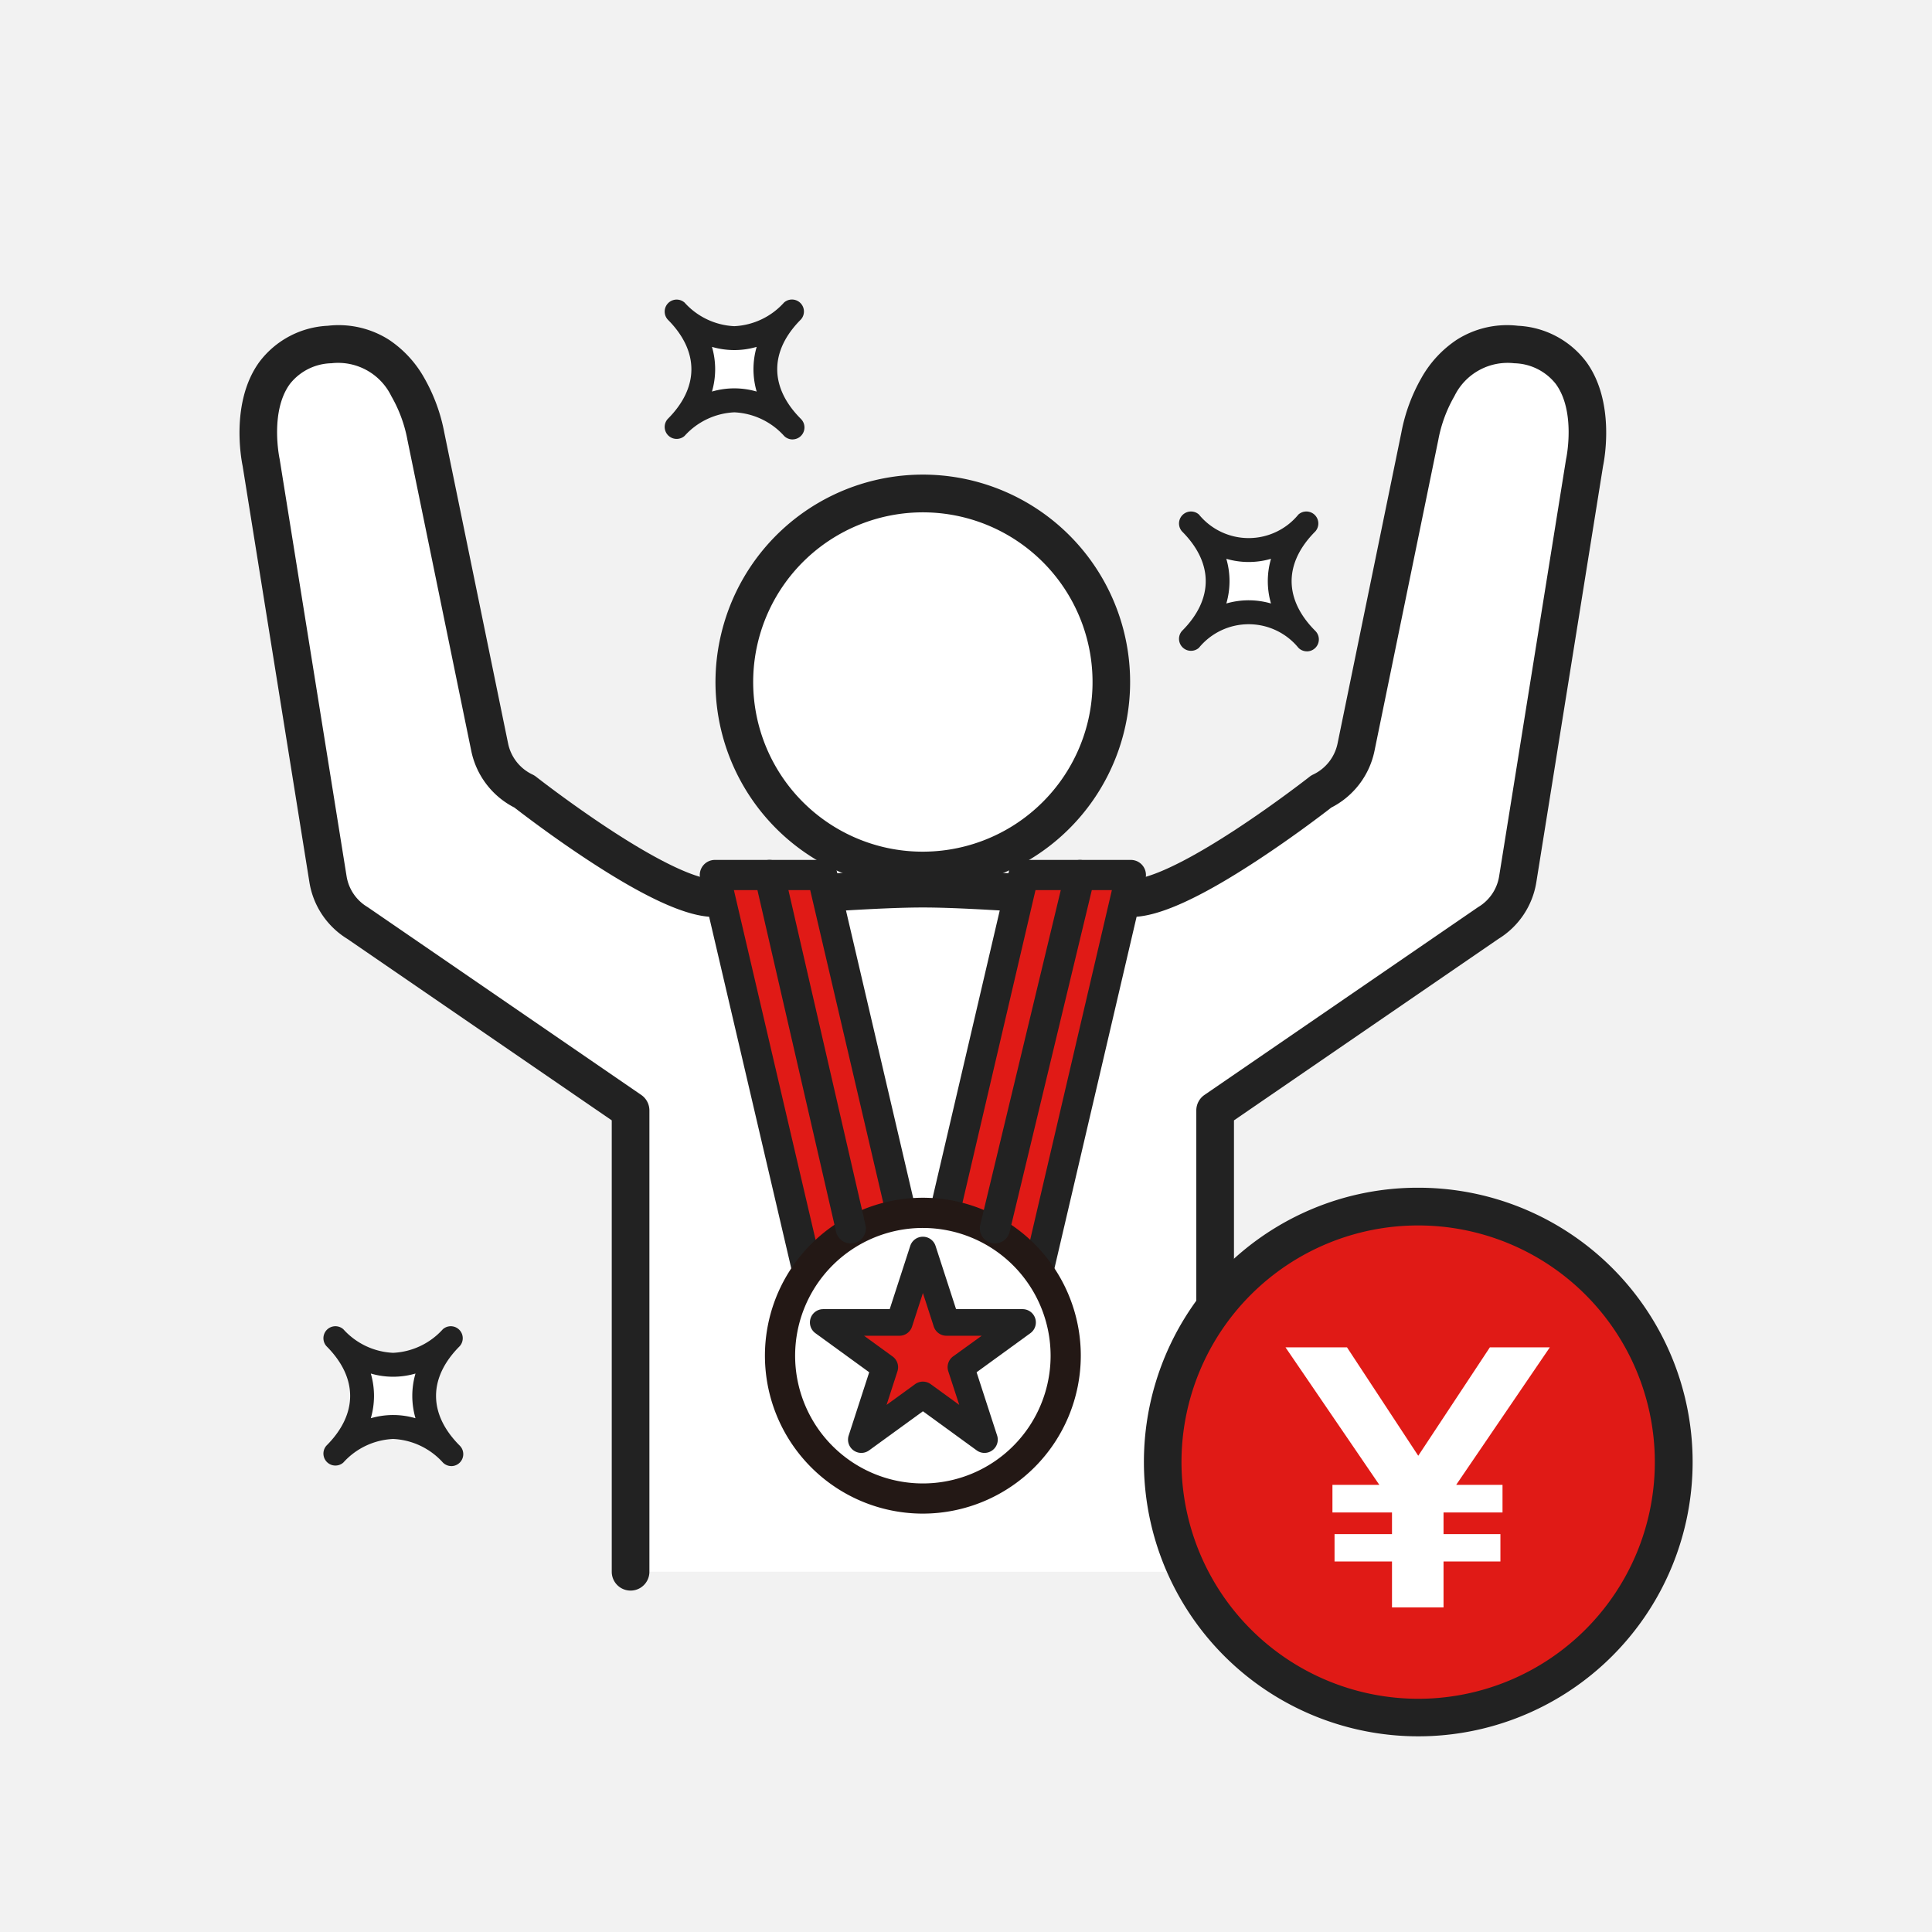
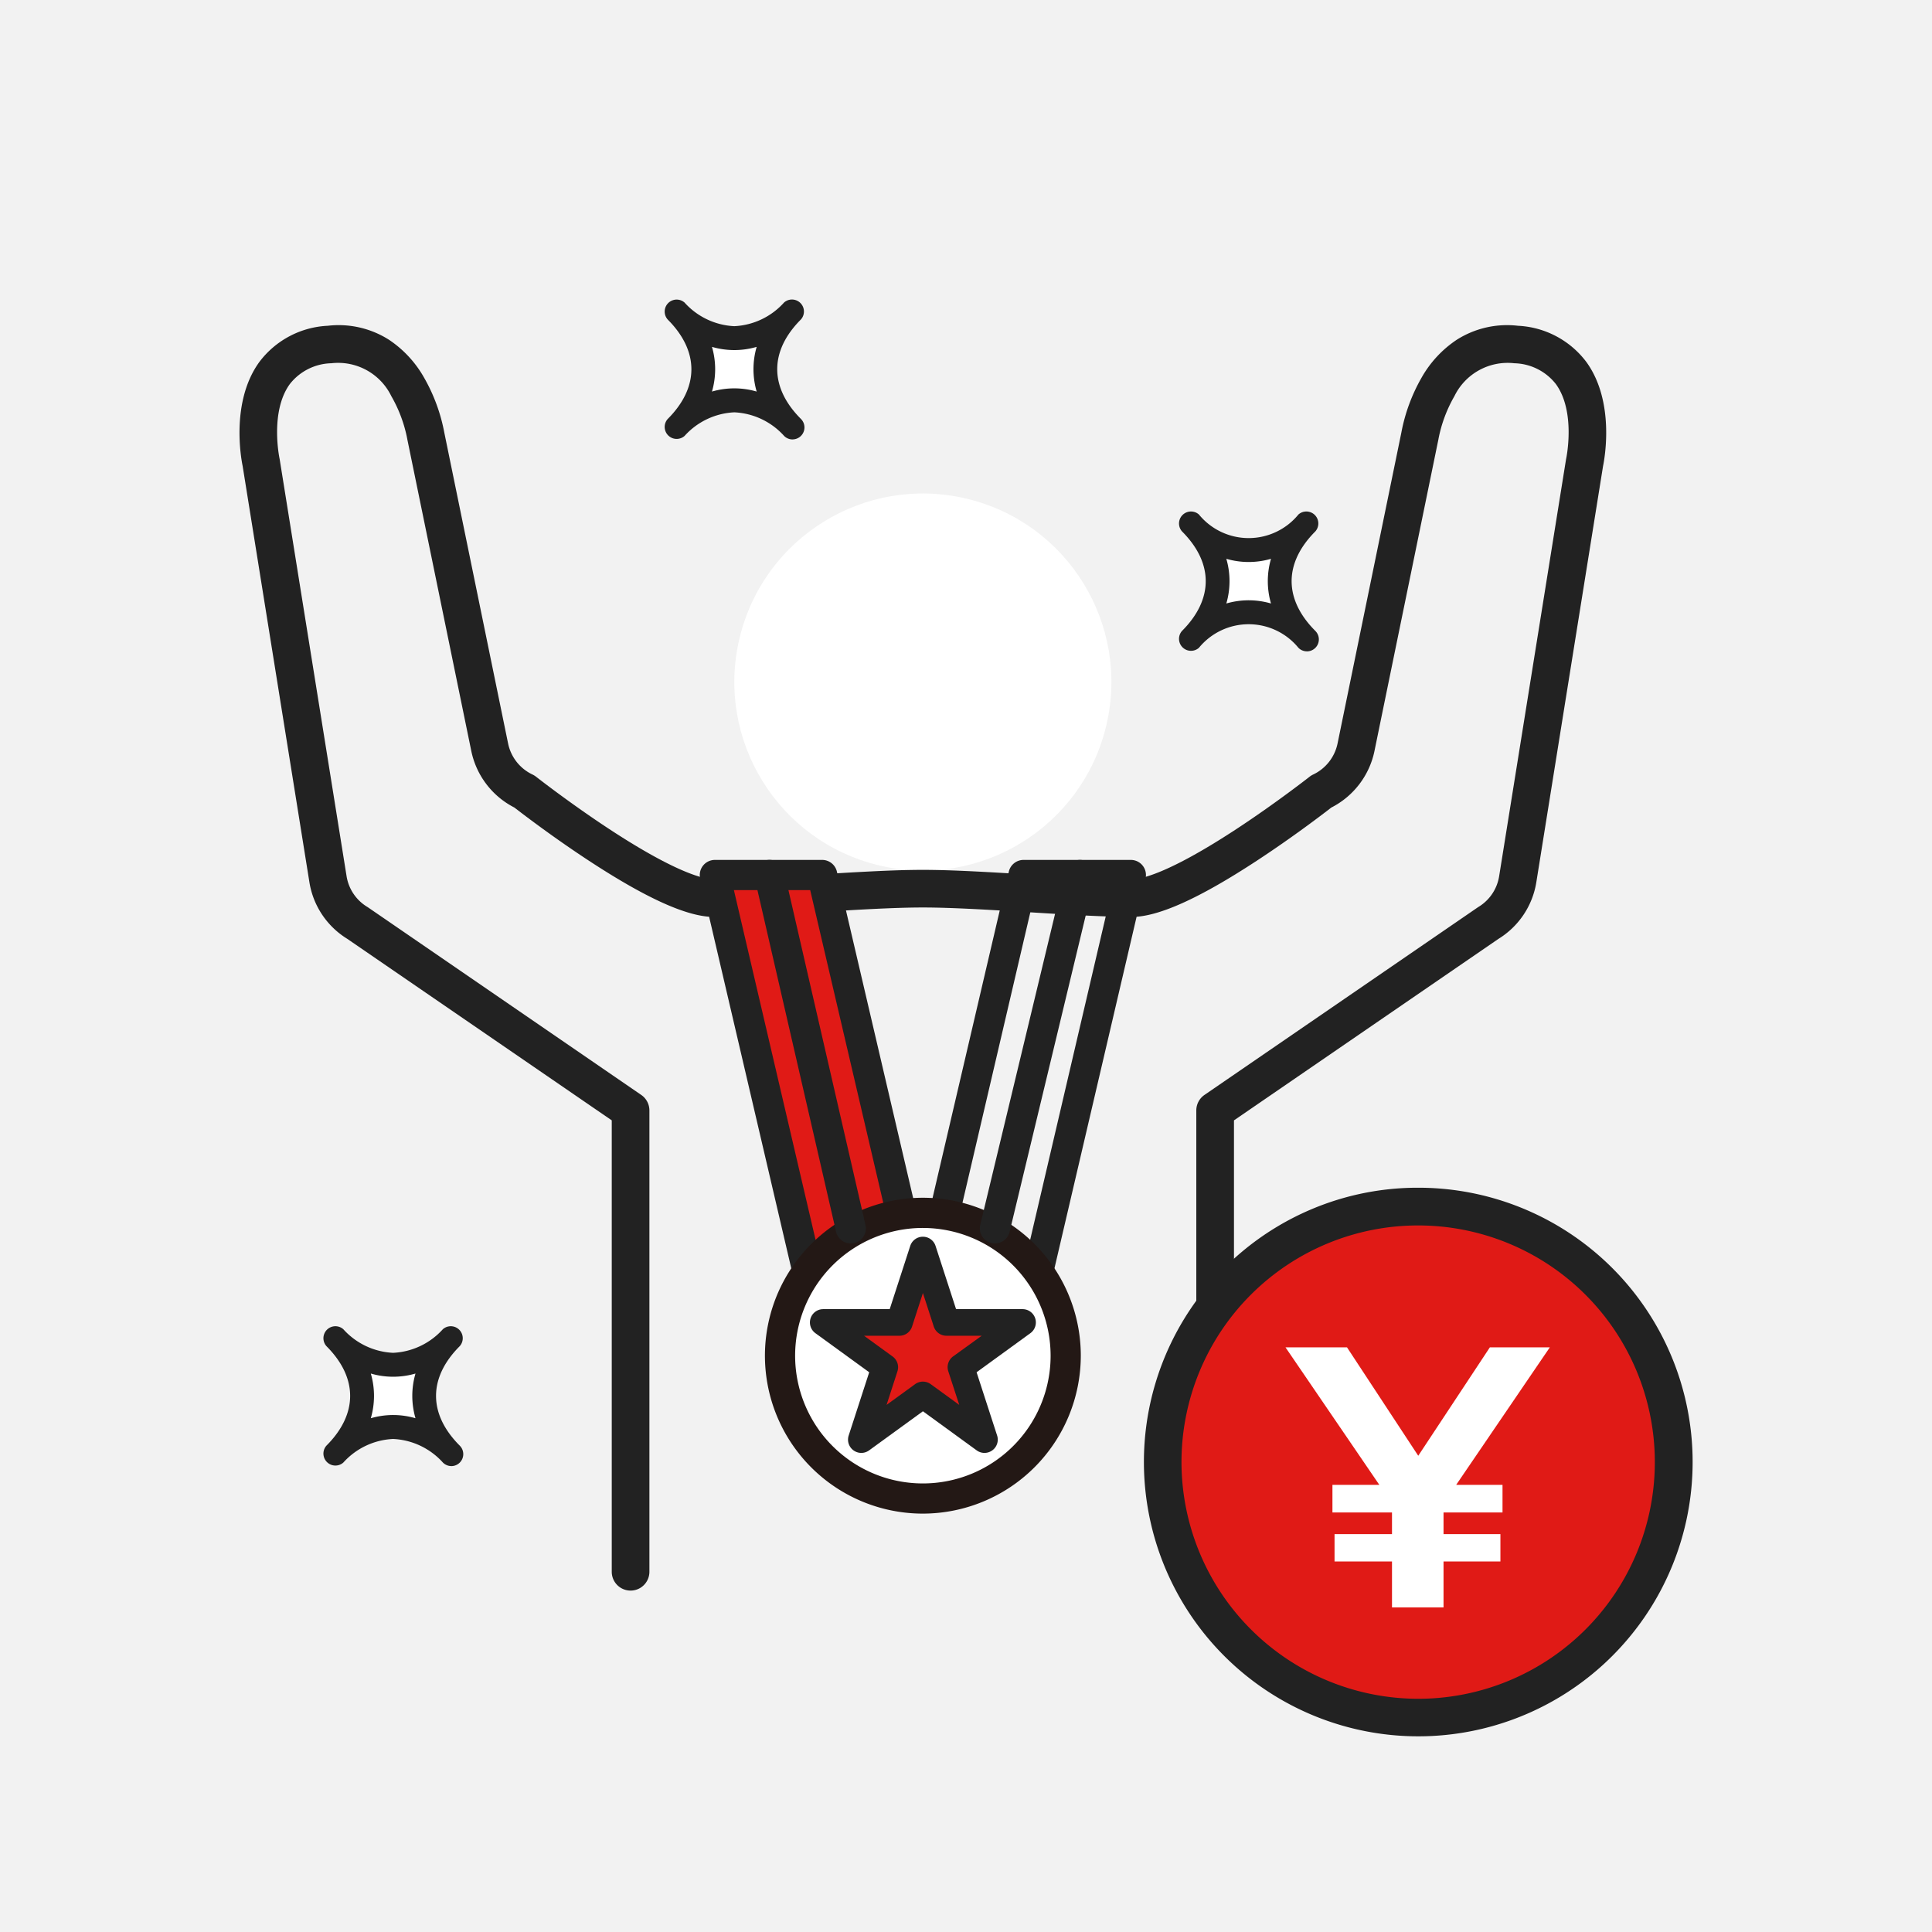
<svg xmlns="http://www.w3.org/2000/svg" width="160" height="160" viewBox="0 0 160 160">
  <g id="グループ_866" data-name="グループ 866" transform="translate(-400 -3537)">
    <rect id="長方形_513" data-name="長方形 513" width="160" height="160" transform="translate(400 3537)" fill="#f2f2f2" />
    <g id="illustration-30" transform="translate(419.832 3561.762)">
      <g id="グループ_602" data-name="グループ 602">
        <g id="グループ_599" data-name="グループ 599">
          <path id="パス_1011" data-name="パス 1011" d="M78.75,28.188c2.994-2.994,2.994-6.653,0-9.647,2.994,2.994,6.653,2.994,9.647,0-2.994,2.994-2.994,6.653,0,9.647C85.4,25.194,81.744,25.194,78.75,28.188Z" fill="#fff" />
          <path id="パス_1012" data-name="パス 1012" d="M88.4,29.18a.989.989,0,0,1-.7-.291,5.323,5.323,0,0,0-8.244,0,.992.992,0,0,1-1.4-1.4c2.62-2.62,2.62-5.624,0-8.244a.992.992,0,0,1,1.4-1.4,5.323,5.323,0,0,0,8.244,0,.992.992,0,0,1,1.4,1.4c-2.62,2.62-2.62,5.624,0,8.244a.992.992,0,0,1-.7,1.693Zm-4.824-4.229a6.657,6.657,0,0,1,1.851.265,6.6,6.6,0,0,1,0-3.7,6.6,6.6,0,0,1-3.7,0,6.6,6.6,0,0,1,0,3.7A6.657,6.657,0,0,1,83.574,24.951Z" fill="#222" />
        </g>
        <g id="グループ_600" data-name="グループ 600">
          <path id="パス_1013" data-name="パス 1013" d="M7.9,95.661c2.994-2.994,2.994-6.653,0-9.647,2.994,2.994,6.653,2.994,9.647,0-2.994,2.994-2.994,6.653,0,9.647-2.994-2.994-6.653-2.994-9.647,0Z" fill="#fff" />
          <path id="パス_1014" data-name="パス 1014" d="M17.549,96.653a.989.989,0,0,1-.7-.291,5.912,5.912,0,0,0-4.122-1.955A5.912,5.912,0,0,0,8.6,96.362a.992.992,0,0,1-1.4-1.4c2.62-2.62,2.62-5.624,0-8.244a.992.992,0,0,1,1.4-1.4,5.912,5.912,0,0,0,4.122,1.955,5.912,5.912,0,0,0,4.122-1.955.992.992,0,0,1,1.4,1.4c-2.62,2.62-2.62,5.624,0,8.244a.992.992,0,0,1-.7,1.693Zm-4.823-4.229a6.657,6.657,0,0,1,1.851.265,6.6,6.6,0,0,1,0-3.7,6.6,6.6,0,0,1-3.7,0,6.6,6.6,0,0,1,0,3.7A6.657,6.657,0,0,1,12.726,92.424Z" fill="#222" />
        </g>
        <g id="グループ_601" data-name="グループ 601">
          <path id="パス_1015" data-name="パス 1015" d="M36.158,10.639c2.994-2.994,2.994-6.653,0-9.647,2.994,2.994,6.653,2.994,9.647,0-2.994,2.994-2.994,6.653,0,9.647C42.811,7.645,39.152,7.645,36.158,10.639Z" fill="#fff" />
          <path id="パス_1016" data-name="パス 1016" d="M45.805,11.631a.989.989,0,0,1-.7-.291,5.912,5.912,0,0,0-4.122-1.955,5.912,5.912,0,0,0-4.122,1.955.992.992,0,0,1-1.4-1.4c2.62-2.62,2.62-5.624,0-8.244a.992.992,0,0,1,1.4-1.4,5.912,5.912,0,0,0,4.122,1.955A5.912,5.912,0,0,0,45.1.291a.992.992,0,0,1,1.4,1.4c-2.62,2.62-2.62,5.624,0,8.244a.992.992,0,0,1-.7,1.693ZM40.981,7.4a6.657,6.657,0,0,1,1.851.265,6.6,6.6,0,0,1,0-3.7,6.657,6.657,0,0,1-1.851.265,6.657,6.657,0,0,1-1.851-.265,6.6,6.6,0,0,1,0,3.7A6.657,6.657,0,0,1,40.981,7.4Z" fill="#222" />
        </g>
        <circle id="楕円形_125" data-name="楕円形 125" cx="15.614" cy="15.614" r="15.614" transform="matrix(0.23, -0.973, 0.973, 0.23, 37.812, 43.322)" fill="#fff" />
-         <path id="楕円形_125_-_アウトライン" data-name="楕円形 125 - アウトライン" d="M15.614-1.559A17.168,17.168,0,0,1,27.757,27.757,17.173,17.173,0,1,1,8.929-.209,17.067,17.067,0,0,1,15.614-1.559Zm0,31.228A14.055,14.055,0,1,0,1.559,15.614,14.071,14.071,0,0,0,15.614,29.669Z" transform="matrix(0.23, -0.973, 0.973, 0.23, 37.812, 43.322)" fill="#222" />
-         <path id="パス_1017" data-name="パス 1017" d="M80.8,105.407V67.2L103.418,51.68a5.2,5.2,0,0,0,2.442-3.627L111.4,13.546s2-9.041-5.666-9.777c-6.693-.642-7.975,7.588-7.975,7.588L92.467,37.128a5.2,5.2,0,0,1-2.876,3.66S78.359,49.616,73.9,49.616s-12.475-.781-17.306-.781-12.849.781-17.306.781S23.6,40.788,23.6,40.788a5.2,5.2,0,0,1-2.876-3.66L15.437,11.357S14.155,3.126,7.462,3.769c-7.67.735-5.667,9.775-5.667,9.775L7.331,48.051a5.2,5.2,0,0,0,2.442,3.627L32.39,67.2V105.4" fill="#fff" />
        <path id="パス_1017_-_アウトライン" data-name="パス 1017 - アウトライン" d="M80.8,106.966a1.559,1.559,0,0,1-1.559-1.559V67.2a1.559,1.559,0,0,1,.677-1.285l22.617-15.522.074-.048a3.64,3.64,0,0,0,1.711-2.541L109.857,13.3q.007-.045.017-.09c.008-.035.814-3.881-.86-6.172a4.5,4.5,0,0,0-3.433-1.716,4.9,4.9,0,0,0-4.964,2.723A11.417,11.417,0,0,0,99.295,11.6c0,.025-.008.045-.013.069L93.994,37.441a6.8,6.8,0,0,1-3.572,4.675c-.6.468-3.138,2.414-6.15,4.389-4.791,3.142-8.183,4.669-10.371,4.669-2.232,0-5.236-.185-8.418-.382s-6.472-.4-8.888-.4-5.706.2-8.888.4-6.186.382-8.418.382c-2.188,0-5.58-1.527-10.371-4.669-3.011-1.975-5.547-3.921-6.15-4.389A6.8,6.8,0,0,1,19.2,37.441L13.91,11.67q-.008-.037-.013-.073a11.421,11.421,0,0,0-1.322-3.553A4.895,4.895,0,0,0,7.611,5.321,4.5,4.5,0,0,0,4.177,7.036C2.5,9.327,3.31,13.172,3.318,13.211s.012.056.016.087L8.87,47.8a3.64,3.64,0,0,0,1.711,2.541l.074.048L33.272,65.915a1.559,1.559,0,0,1,.677,1.285v38.205a1.559,1.559,0,0,1-3.118,0V68.021L8.925,52.987A6.752,6.752,0,0,1,5.792,48.3L.262,13.829C.141,13.248-.744,8.5,1.649,5.211A7.533,7.533,0,0,1,7.313,2.217a7.766,7.766,0,0,1,5.061,1.154A9.2,9.2,0,0,1,15.3,6.534a14.551,14.551,0,0,1,1.665,4.538l5.282,25.742a3.661,3.661,0,0,0,2.014,2.564,1.559,1.559,0,0,1,.3.184c.028.022,2.809,2.2,6.082,4.348,5.711,3.743,7.947,4.147,8.643,4.147,2.136,0,5.094-.183,8.226-.376,3.229-.2,6.568-.405,9.08-.405s5.851.206,9.08.405c3.132.193,6.09.376,8.226.376.7,0,2.938-.405,8.661-4.159,3.271-2.146,6.037-4.314,6.065-4.336a1.559,1.559,0,0,1,.3-.184,3.661,3.661,0,0,0,2.014-2.563l5.282-25.742a14.55,14.55,0,0,1,1.665-4.538,9.2,9.2,0,0,1,2.931-3.163,7.768,7.768,0,0,1,5.061-1.155,7.533,7.533,0,0,1,5.663,2.994c2.393,3.292,1.508,8.039,1.387,8.62L107.4,48.3a6.752,6.752,0,0,1-3.133,4.689L82.36,68.023v37.384A1.559,1.559,0,0,1,80.8,106.966Z" fill="#222" />
        <path id="パス_1018" data-name="パス 1018" d="M56.683,83.756H47.794L39.37,47.7h8.889Z" fill="#e01a16" />
        <path id="パス_1018_-_アウトライン" data-name="パス 1018 - アウトライン" d="M56.683,85.006H47.794a1.25,1.25,0,0,1-1.217-.966L38.153,47.987a1.25,1.25,0,0,1,1.217-1.534h8.889a1.25,1.25,0,0,1,1.217.966L57.9,83.472a1.25,1.25,0,0,1-1.217,1.534Zm-7.9-2.5h6.322l-7.84-33.553H40.946Z" fill="#222" />
-         <path id="パス_1019" data-name="パス 1019" d="M56.508,83.756H65.4L73.821,47.7H64.932Z" fill="#e01a16" />
        <path id="パス_1019_-_アウトライン" data-name="パス 1019 - アウトライン" d="M65.4,85.006H56.508a1.25,1.25,0,0,1-1.217-1.534l8.424-36.053a1.25,1.25,0,0,1,1.217-.966h8.889a1.25,1.25,0,0,1,1.217,1.534L66.614,84.04A1.25,1.25,0,0,1,65.4,85.006Zm-7.313-2.5h6.322l7.84-33.553H65.924Z" fill="#222" />
        <path id="パス_1020" data-name="パス 1020" d="M56.6,99.339A11.829,11.829,0,1,1,68.425,87.51,11.842,11.842,0,0,1,56.6,99.339Z" fill="#fff" />
        <path id="パス_1020_-_アウトライン" data-name="パス 1020 - アウトライン" d="M56.6,100.589A13.079,13.079,0,1,1,69.675,87.51,13.094,13.094,0,0,1,56.6,100.589Zm0-23.657A10.579,10.579,0,1,0,67.175,87.51,10.59,10.59,0,0,0,56.6,76.932Z" fill="#231815" />
        <path id="パス_1021" data-name="パス 1021" d="M56.6,78.758l1.949,6h6.306l-5.1,3.707,1.949,6-5.1-3.707-5.1,3.707,1.949-6-5.1-3.707h6.307Z" fill="#e01a16" />
        <path id="パス_1021_-_アウトライン" data-name="パス 1021 - アウトライン" d="M56.6,77.658a1.1,1.1,0,0,1,1.046.76l1.7,5.238h5.507a1.1,1.1,0,0,1,.647,1.99l-4.455,3.237,1.7,5.238a1.1,1.1,0,0,1-1.693,1.23L56.6,92.114l-4.455,3.237a1.1,1.1,0,0,1-1.693-1.23l1.7-5.238-4.456-3.237a1.1,1.1,0,0,1,.646-1.99h5.508l1.7-5.238A1.1,1.1,0,0,1,56.6,77.658Zm4.87,8.2H58.545A1.1,1.1,0,0,1,57.5,85.1l-.9-2.778-.9,2.778a1.1,1.1,0,0,1-1.046.76H51.726l2.364,1.717a1.1,1.1,0,0,1,.4,1.23l-.9,2.778,2.363-1.717a1.1,1.1,0,0,1,1.293,0l2.363,1.717L58.7,88.8a1.1,1.1,0,0,1,.4-1.23Z" fill="#222" />
        <path id="線_294" data-name="線 294" d="M6.735,30.511a1.25,1.25,0,0,1-1.217-.97L-1.218.28a1.25,1.25,0,0,1,.938-1.5,1.25,1.25,0,0,1,1.5.938L7.954,28.981a1.251,1.251,0,0,1-1.219,1.531Z" transform="translate(43.89 47.703)" fill="#222" />
        <path id="線_295" data-name="線 295" d="M0,30.511a1.253,1.253,0,0,1-.293-.035,1.25,1.25,0,0,1-.923-1.508L5.823-.292A1.25,1.25,0,0,1,7.33-1.215,1.25,1.25,0,0,1,8.253.292L1.215,29.553A1.251,1.251,0,0,1,0,30.511Z" transform="translate(62.565 47.703)" fill="#222" />
      </g>
      <g id="グループ_603" data-name="グループ 603">
        <circle id="楕円形_126" data-name="楕円形 126" cx="21.162" cy="21.162" r="21.162" transform="translate(76.452 75.159)" fill="#e01a16" />
        <path id="楕円形_126_-_アウトライン" data-name="楕円形 126 - アウトライン" d="M21.162-1.559A22.714,22.714,0,0,1,37.228,37.228a22.721,22.721,0,1,1-24.911-37A22.58,22.58,0,0,1,21.162-1.559Zm0,42.324a19.6,19.6,0,1,0-19.6-19.6A19.625,19.625,0,0,0,21.162,40.765Z" transform="translate(76.452 75.159)" fill="#222" />
        <path id="パス_1022" data-name="パス 1022" d="M99.715,100.494v1.791h4.711v2.269H99.715v3.806H95.447v-3.806H90.689v-2.269h4.758v-1.791H90.515V98.209H94.4L86.628,86.82h5.093l5.9,8.978,5.931-8.978h4.965l-7.756,11.389H104.6v2.285H99.714Z" fill="#fff" />
      </g>
    </g>
  </g>
</svg>